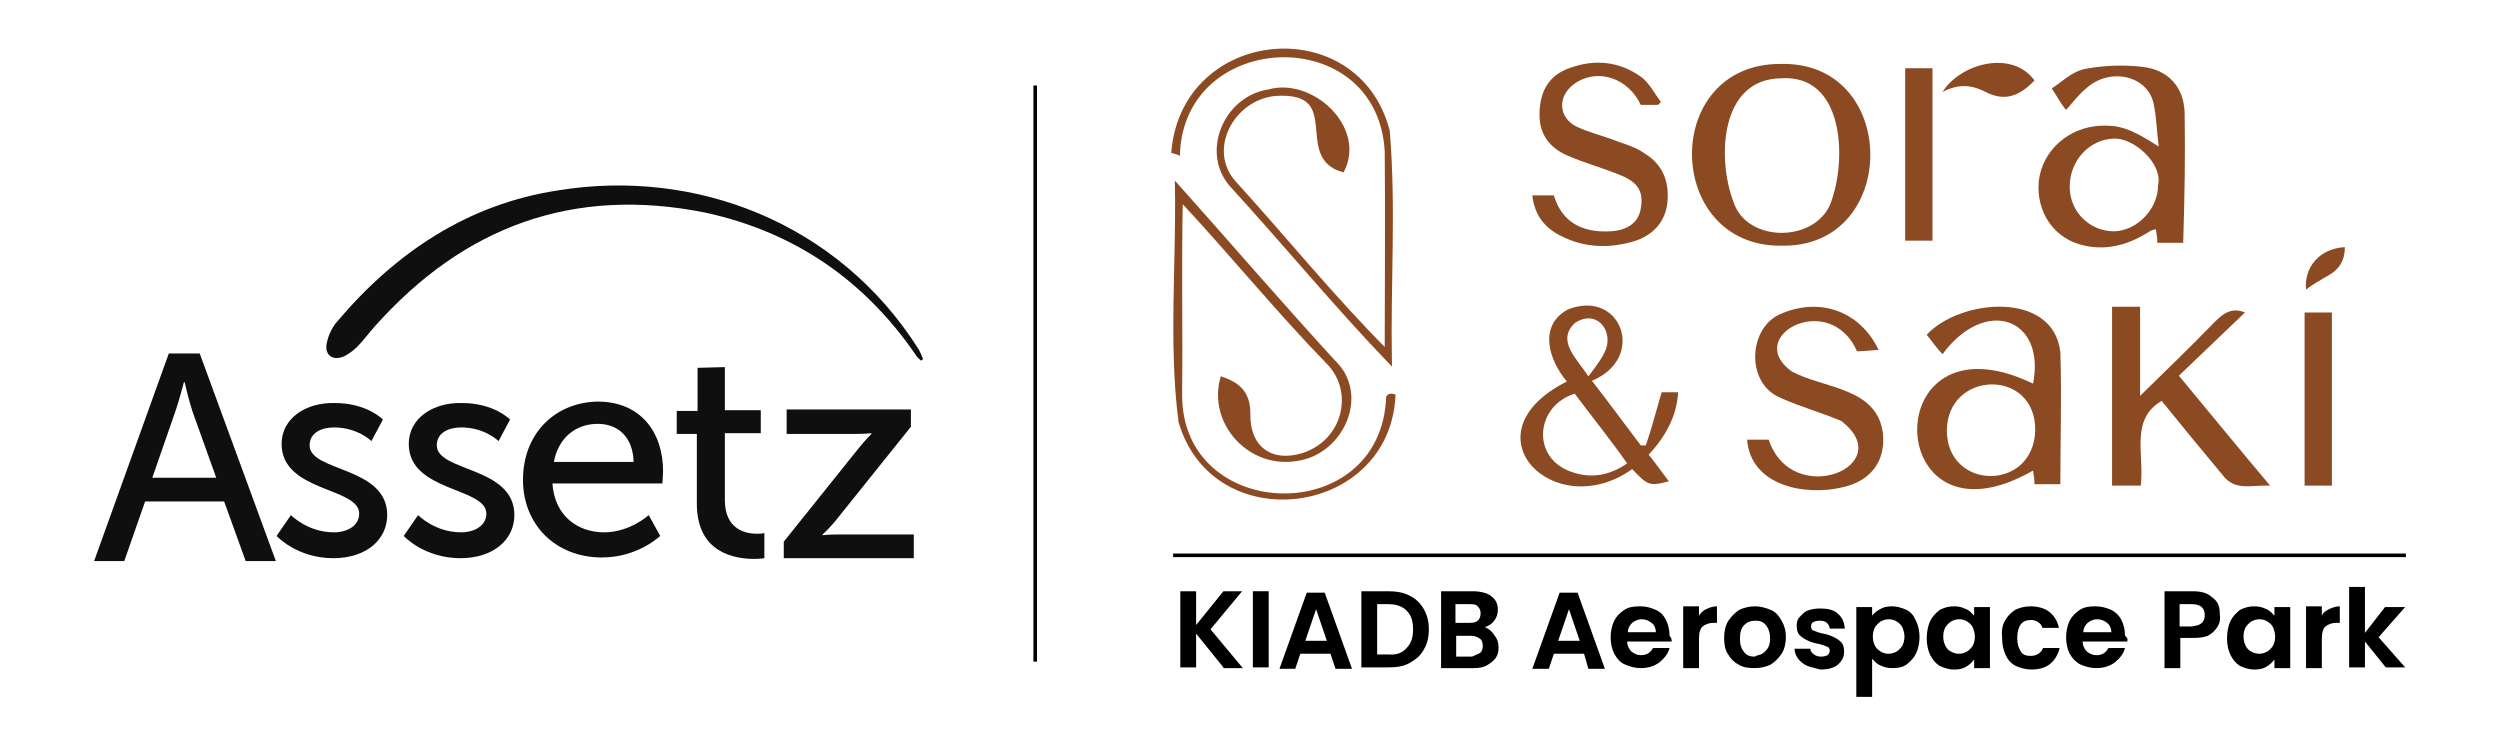
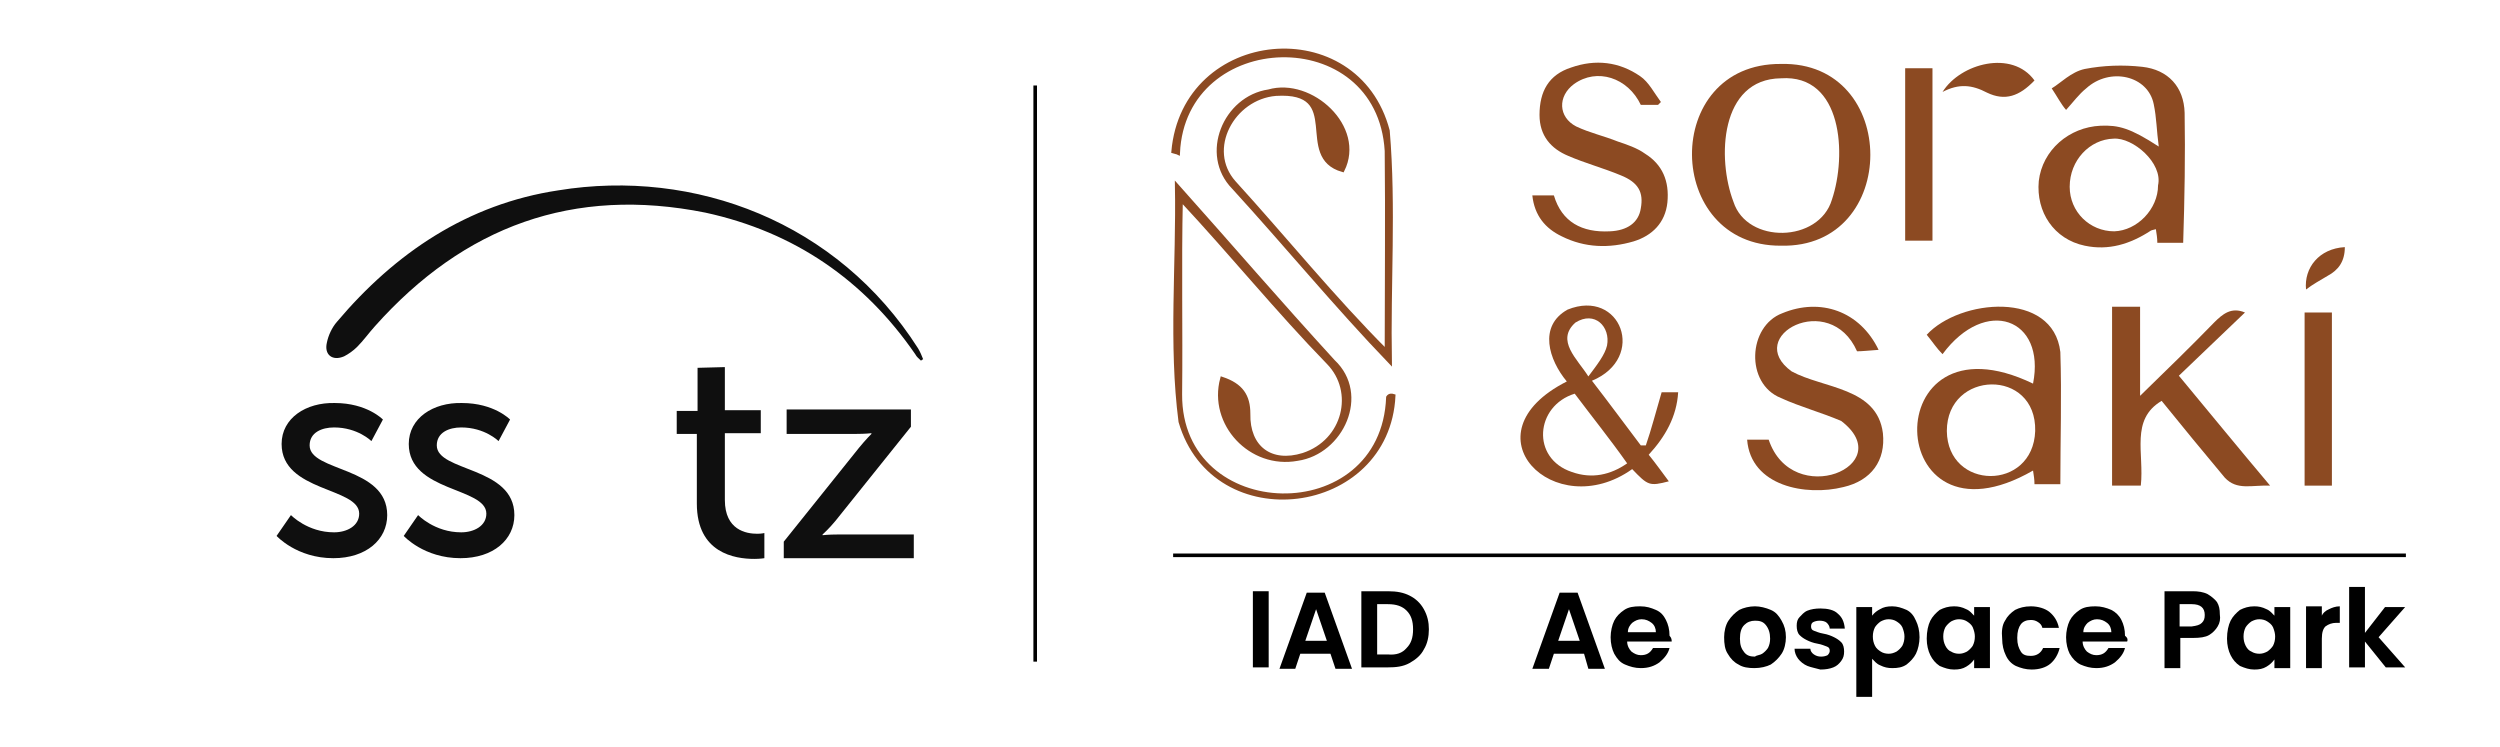
<svg xmlns="http://www.w3.org/2000/svg" version="1.1" id="Layer_1" x="0px" y="0px" viewBox="0 0 348 104" style="enable-background:new 0 0 348 104;" xml:space="preserve">
  <style type="text/css">
	.st0{fill:#0F0F0F;}
	.st1{fill:none;stroke:#000000;stroke-width:0.5;stroke-miterlimit:10;}
	.st2{fill:#8C4A22;stroke:#8C4A22;stroke-width:0.5;stroke-miterlimit:10;}
	.st3{fill:#8C4A22;}
</style>
  <g>
    <g>
      <g>
        <g>
          <g>
-             <path class="st0" d="M24.4,57.3c0.5-1.4,1.2-4.1,1.2-4.1h0.1c0,0,0.6,2.6,1.1,4.1l3.3,9.2h-8.9L24.4,57.3z M23.5,49.2       L13.1,78.1h4.2l2.9-8.3h11l3,8.3h4.2L27.8,49.2H23.5z" />
-           </g>
+             </g>
        </g>
        <g>
          <g>
            <path class="st0" d="M39.2,61.8c0,6.7,10.8,6,10.8,9.7c0,1.7-1.7,2.6-3.5,2.6c-3.7,0-6-2.4-6-2.4l-2,2.9c0,0,2.8,3.1,7.9,3.1       c4.6,0,7.5-2.6,7.5-6c0-6.8-10.8-6-10.8-9.7c0-1.8,1.7-2.5,3.4-2.5c3.3,0,5.2,1.9,5.2,1.9l1.6-3c0,0-2.2-2.3-6.7-2.3       C42.6,56,39.2,58.2,39.2,61.8" />
          </g>
        </g>
        <g>
          <g>
            <path class="st0" d="M56.9,61.8c0,6.7,10.8,6,10.8,9.7c0,1.7-1.7,2.6-3.5,2.6c-3.7,0-6-2.4-6-2.4l-2,2.9c0,0,2.8,3.1,7.9,3.1       c4.6,0,7.5-2.6,7.5-6c0-6.8-10.8-6-10.8-9.7c0-1.8,1.7-2.5,3.4-2.5c3.3,0,5.2,1.9,5.2,1.9l1.6-3c0,0-2.2-2.3-6.7-2.3       C60.3,56,56.9,58.2,56.9,61.8" />
          </g>
        </g>
        <g>
          <g>
-             <path class="st0" d="M83.2,59c2.7,0,4.9,1.7,5,5.3H77.1C77.7,61,80.1,59,83.2,59 M72.8,66.8c0,6.2,4.5,10.8,11,10.8       c5,0,8.1-3,8.1-3l-1.6-2.9c0,0-2.6,2.4-6.2,2.4c-3.7,0-6.9-2.3-7.2-6.8h15.3c0,0,0.1-1.2,0.1-1.7c0-5.4-3.1-9.7-9.1-9.7       C77.3,56,72.8,60.3,72.8,66.8" />
-           </g>
+             </g>
        </g>
        <g>
          <g>
            <path class="st0" d="M97.1,51.2v6h-2.9v3.2H97v9.7c0,6.9,5.3,7.7,8,7.7c0.8,0,1.4-0.1,1.4-0.1v-3.5c0,0-0.4,0.1-1,0.1       c-1.5,0-4.5-0.5-4.5-4.7v-9.3h5v-3.2h-5v-6L97.1,51.2L97.1,51.2z" />
          </g>
        </g>
        <g>
          <g>
            <path class="st0" d="M109.5,57v3.4h9.7c1.3,0,2.1-0.1,2.1-0.1v0.1c0,0-0.8,0.8-1.7,1.9l-10.5,13.1v2.3h18.1v-3.3h-10.6       c-1.3,0-2.1,0.1-2.1,0.1v-0.1c0,0,0.9-0.8,1.8-1.9l10.5-13.1V57H109.5z" />
          </g>
        </g>
      </g>
      <g>
        <path class="st0" d="M128.2,50.2c-0.3-0.3-0.6-0.5-0.8-0.9c-7.1-10.3-16.8-17-29.2-19.7c-18.4-3.7-33.6,1.9-46,15.8     c-0.9,1-1.6,2-2.5,2.9c-0.5,0.5-1.2,1-1.8,1.3c-1.6,0.7-2.8-0.2-2.4-1.9c0.2-1,0.7-2.1,1.4-2.9c8.1-9.6,18.2-16.4,30.8-18.3     c19-3.1,38.9,4.4,50.1,22c0.3,0.5,0.5,1,0.7,1.5C128.5,50,128.3,50.1,128.2,50.2z" />
      </g>
    </g>
    <line class="st1" x1="144.1" y1="11.9" x2="144.1" y2="92.1" />
    <g>
      <g>
        <g>
          <g>
            <g>
              <path class="st2" d="M194,55.1c-0.8,16.6-25,19.7-29.7,3.6c-1.4-10.8-0.3-21.9-0.5-32.9c7.5,8.4,14.2,16.2,21.8,24.5        c4.9,4.6,1.2,12.7-5,13.6c-6.5,1.2-12.2-4.9-10.5-11.2c2.7,0.9,3.7,2.4,3.7,4.9c-0.1,4.7,3.1,7.1,7.6,5.7        c5.8-1.9,7.4-8.8,3.5-12.8c-7.1-7.3-13.5-15.2-20.5-22.7c-0.2,9.1,0,18-0.1,27.1c-0.1,18.3,28.2,19,28.9,0.4        C193.4,55,193.7,55,194,55.1z" />
              <path class="st2" d="M193.5,50.4c-7.5-7.8-14.4-16.2-21.8-24.3c-4.5-4.6-1.2-12.5,4.9-13.4c5.9-1.7,13.3,5,10.3,11        c-6.7-1.9,0.5-11.2-9.3-10.6c-6,0.5-9.9,7.7-5.8,12.3c7.1,7.8,13.8,16.1,21.2,23.5c0-9.5,0.1-18.6,0-27.9        c-1.1-18.2-28.2-17.3-29,0.3c-0.2-0.1-0.4-0.1-0.7-0.2c1.5-17.1,25.6-19.3,29.9-2.9C194.1,28.9,193.3,39.5,193.5,50.4z" />
            </g>
            <path class="st3" d="M304.1,15.7c-0.1-3.6-2.3-6-5.9-6.4c-2.7-0.3-5.4-0.2-8,0.3c-1.9,0.4-3.4,2-4.6,2.7c0.8,1.2,1.3,2.2,2,3       c1-1.1,1.8-2.2,2.8-3c3.3-3,8.6-1.8,9.4,2.2c0.4,1.9,0.4,3.7,0.7,5.9c-4-2.6-5.6-3-8.1-2.9c-4.4,0.2-8.1,3.4-8.6,7.7       c-0.4,4.3,2.1,8.1,6.4,9c3.3,0.7,6.3-0.2,9.2-2.1c0.2-0.1,0.4-0.1,0.7-0.2c0.1,0.7,0.2,1.2,0.2,1.9h3.6       C304.1,27.5,304.2,21.6,304.1,15.7z M300.4,25.8c0,3.3-2.9,6.3-6.1,6.4c-3.4,0-6.2-2.7-6.2-6.2c0-3.7,2.8-6.6,6.1-6.7       C296.9,19.1,301.1,22.7,300.4,25.8z" />
            <path class="st3" d="M247.9,8.9c-16.7-0.1-16.3,25.4,0,25.3C264.5,34.6,264.5,8.5,247.9,8.9z M255,27.8       c-1.8,6-11.8,6.2-13.7,0.3c-2.3-6-1.9-17.1,6.6-17.2C256.5,10.3,257.1,21.6,255,27.8z" />
            <path class="st3" d="M232.1,28.2c-0.3,2.8-2.1,4.6-4.7,5.4c-3.4,1-6.8,0.9-10-0.7c-2.3-1.1-3.8-2.9-4.1-5.7h3       c1.1,3.7,3.9,5.2,7.8,5c2.4-0.1,4-1.2,4.3-3.2c0.4-2.2-0.3-3.6-2.8-4.6c-2.4-1-5-1.7-7.3-2.7c-2.4-1-4-2.8-4-5.7       c0-3.3,1.3-5.6,4.4-6.6c3.4-1.2,6.7-0.8,9.6,1.2c1.2,0.8,2,2.4,2.9,3.6c-0.1,0.1-0.3,0.3-0.4,0.4h-2.4       c-1.8-3.8-6.1-5.2-9.3-2.9c-2.3,1.7-2.2,4.6,0.3,5.9c1.9,0.9,3.8,1.3,5.8,2.1c1.2,0.4,2.7,0.9,3.8,1.7       C231.4,22.9,232.4,25.2,232.1,28.2z" />
            <rect x="265.2" y="9.5" class="st3" width="3.8" height="24" />
            <path class="st3" d="M283.2,11.2c-2.1,2.2-4.1,2.9-6.6,1.7c-2.1-1.1-3.9-1.3-6.2-0.1C272.9,8.8,280.1,6.9,283.2,11.2z" />
            <g>
              <path class="st3" d="M233.6,54.6h-2.3c-0.8,2.7-1.4,5.1-2.2,7.4c-0.2,0-0.4,0-0.7,0c-2.2-2.9-4.4-5.9-6.8-9        c7.7-3.2,4-12.9-3.4-9.9c-4.1,2.3-2.6,7-0.1,10c-14.4,7.3-1.7,19.9,9.1,12.2c2.2,2.3,2.4,2.4,5.1,1.7        c-0.9-1.2-1.9-2.6-2.8-3.7C231.8,60.8,233.4,58,233.6,54.6z M219.3,44.9c2.7-1.7,4.9,0.6,4.4,3.2c-0.3,1.3-1.4,2.7-2.6,4.3        C219.6,50,216.5,47.4,219.3,44.9z M218.8,65.7c-5.7-1.9-5.1-9.2,0.4-10.9c2.4,3.2,4.9,6.3,7.3,9.7        C224.2,66.1,221.6,66.7,218.8,65.7z" />
              <g>
                <path class="st3" d="M286.8,49c-1-8.6-14-7.4-18.6-2.4c0.9,1.1,1.4,1.9,2.2,2.7c6-8.1,14.4-5,12.6,4.1         c-22-10.6-21,24.2,0,12.1c0.1,0.7,0.2,1.2,0.2,1.9h3.6C286.8,61.2,287,55.1,286.8,49z M283.3,60c-0.3,8.4-12.2,8.3-12.3,0         C271,51.5,283.5,51.2,283.3,60z" />
                <path class="st3" d="M316,67.6c-2.6-0.1-4.6,0.7-6.3-1.1c-3-3.6-5.9-7.1-8.8-10.7c-4.4,2.6-2.4,7.3-2.9,11.8h-4V42.7h3.9         v12.4c3.7-3.6,7-6.8,10.3-10.2c1.2-1.2,2.4-2.2,4.3-1.4c-3,2.9-6.1,5.8-9.2,8.8C307.7,57.6,311.7,62.5,316,67.6z" />
                <path class="st3" d="M256.6,67.8c-5.2,1.3-12.9-0.1-13.4-6.6h3c3.3,9.8,18.2,3.6,10.1-2.6c-2.8-1.2-5.8-2-8.4-3.2         c-5-2-4.6-10,0.2-11.8c5.3-2.2,10.8-0.3,13.4,5.1c-1.4,0.1-2.3,0.2-3,0.2c-3.8-8.6-15.9-2.1-9.1,2.8         c4.4,2.4,11.9,2.2,12.7,8.6C262.5,64.1,260.5,66.9,256.6,67.8z" />
                <rect x="320.8" y="43.5" class="st3" width="3.8" height="24.1" />
                <path class="st3" d="M324,38.4c-1,0.6-2.1,1.2-3,1.9c-0.3-3,1.8-5.7,5.4-5.9C326.4,36.4,325.5,37.6,324,38.4z" />
              </g>
            </g>
          </g>
        </g>
      </g>
      <line class="st1" x1="334.9" y1="77.3" x2="163.3" y2="77.3" />
      <g>
-         <path d="M170.3,92.9l-3.8-4.7v4.7h-2.2V82.3h2.2V87l3.8-4.7h2.6l-4.4,5.3l4.5,5.4H170.3z" />
        <path d="M176.6,82.3v10.6h-2.2V82.3H176.6z" />
        <path d="M185.2,91h-4.2l-0.7,2.1h-2.2l3.8-10.6h2.5l3.8,10.6h-2.3L185.2,91z M184.7,89.2l-1.5-4.4l-1.5,4.4H184.7z" />
        <path d="M196.2,82.9c0.8,0.4,1.5,1,2,1.9s0.7,1.8,0.7,2.8s-0.2,2-0.7,2.8c-0.4,0.8-1.1,1.4-2,1.9s-1.9,0.6-3,0.6h-3.7V82.3h3.7     C194.5,82.3,195.4,82.5,196.2,82.9z M195.8,90.2c0.6-0.6,0.9-1.4,0.9-2.6s-0.3-2-0.9-2.6c-0.6-0.6-1.4-0.9-2.6-0.9h-1.5v7h1.5     C194.4,91.2,195.2,90.9,195.8,90.2z" />
-         <path d="M208,88.4c0.4,0.5,0.6,1,0.6,1.7s-0.1,1-0.4,1.5c-0.3,0.4-0.7,0.7-1.2,1c-0.5,0.3-1.1,0.4-1.9,0.4h-4.5V82.3h4.4     c0.7,0,1.3,0.1,1.9,0.3c0.5,0.2,0.9,0.5,1.2,0.9c0.3,0.4,0.4,0.9,0.4,1.4c0,0.6-0.2,1.1-0.5,1.5c-0.3,0.4-0.7,0.7-1.3,0.9     C207.2,87.5,207.7,87.9,208,88.4z M202.6,86.7h2c0.5,0,0.9-0.1,1.1-0.3s0.4-0.5,0.4-1c0-0.4-0.1-0.7-0.4-1     c-0.3-0.3-0.6-0.3-1.1-0.3h-2V86.7z M206,90.9c0.3-0.2,0.4-0.6,0.4-1s-0.1-0.8-0.4-1c-0.3-0.2-0.7-0.4-1.2-0.4h-2.1v2.9h2.2     C205.3,91.2,205.7,91.1,206,90.9z" />
        <path d="M220.5,91h-4.2l-0.7,2.1h-2.3l3.8-10.6h2.5l3.8,10.6h-2.3L220.5,91z M219.9,89.2l-1.5-4.4l-1.5,4.4H219.9z" />
        <path d="M232.7,89.3h-6.2c0,0.6,0.3,1.1,0.6,1.4c0.4,0.3,0.8,0.5,1.3,0.5c0.8,0,1.3-0.3,1.7-1h2.3c-0.2,0.8-0.7,1.4-1.4,2     c-0.7,0.5-1.5,0.8-2.6,0.8c-0.8,0-1.5-0.2-2.2-0.5s-1.1-0.8-1.5-1.5c-0.3-0.6-0.5-1.4-0.5-2.3c0-0.8,0.2-1.7,0.5-2.3     c0.3-0.6,0.8-1.1,1.4-1.5s1.3-0.5,2.2-0.5s1.5,0.2,2.2,0.5s1.1,0.8,1.4,1.4s0.5,1.3,0.5,2.2C232.7,88.8,232.7,89.1,232.7,89.3z      M230.5,88c0-0.5-0.2-1-0.6-1.3c-0.4-0.3-0.8-0.5-1.4-0.5c-0.5,0-0.9,0.2-1.3,0.5c-0.3,0.3-0.6,0.7-0.6,1.3H230.5z" />
-         <path d="M237.5,84.8c0.4-0.2,0.9-0.4,1.5-0.4v2.3h-0.5c-0.6,0-1.1,0.2-1.5,0.5c-0.3,0.3-0.5,0.8-0.5,1.7V93h-2.2v-8.6h2.2v1.3     C236.7,85.4,237,85,237.5,84.8z" />
        <path d="M242,92.5c-0.6-0.3-1.1-0.8-1.5-1.5c-0.4-0.6-0.5-1.4-0.5-2.3c0-0.8,0.2-1.7,0.6-2.3s0.9-1.1,1.5-1.5     c0.6-0.3,1.4-0.5,2.2-0.5c0.7,0,1.5,0.2,2.2,0.5s1.1,0.8,1.5,1.5s0.6,1.4,0.6,2.3c0,0.8-0.2,1.7-0.6,2.3s-0.9,1.1-1.5,1.5     c-0.6,0.3-1.4,0.5-2.3,0.5C243.4,93,242.6,92.9,242,92.5z M245.3,91c0.3-0.2,0.6-0.5,0.8-0.8c0.2-0.4,0.3-0.8,0.3-1.3     c0-0.8-0.2-1.4-0.6-1.9s-0.9-0.6-1.5-0.6s-1.1,0.2-1.5,0.6s-0.6,1-0.6,1.9s0.2,1.4,0.6,1.9s0.9,0.6,1.5,0.6     C244.5,91.2,245,91.2,245.3,91z" />
        <path d="M251.6,92.7c-0.5-0.2-1-0.6-1.3-1c-0.3-0.4-0.5-0.9-0.5-1.4h2.2c0,0.3,0.2,0.6,0.5,0.8c0.3,0.2,0.6,0.3,1,0.3     s0.7-0.1,0.9-0.2c0.2-0.2,0.3-0.4,0.3-0.6c0-0.3-0.1-0.5-0.4-0.6c-0.3-0.1-0.7-0.3-1.3-0.4c-0.6-0.1-1.1-0.3-1.5-0.5     s-0.7-0.4-1-0.7c-0.3-0.3-0.4-0.8-0.4-1.3s0.1-0.9,0.4-1.2c0.3-0.3,0.6-0.7,1.1-0.9c0.5-0.2,1.1-0.3,1.8-0.3c1,0,1.9,0.2,2.4,0.7     c0.6,0.5,0.9,1.1,1,2.1h-2.1c0-0.3-0.2-0.6-0.4-0.8c-0.2-0.2-0.6-0.3-1-0.3s-0.7,0.1-0.9,0.2s-0.3,0.3-0.3,0.6     c0,0.3,0.1,0.5,0.4,0.6s0.7,0.3,1.3,0.4s1.1,0.3,1.5,0.5s0.7,0.4,1,0.7c0.3,0.3,0.4,0.8,0.4,1.3s-0.1,0.9-0.4,1.3     c-0.3,0.4-0.6,0.7-1.1,0.9c-0.5,0.2-1.1,0.3-1.8,0.3C252.7,93,252.1,92.9,251.6,92.7z" />
        <path d="M261.7,84.8c0.5-0.3,1-0.4,1.7-0.4c0.7,0,1.3,0.2,2,0.5c0.6,0.3,1,0.8,1.3,1.5c0.3,0.6,0.5,1.4,0.5,2.3     c0,0.8-0.2,1.7-0.5,2.3c-0.3,0.6-0.8,1.1-1.3,1.5c-0.6,0.4-1.2,0.5-2,0.5c-0.6,0-1.1-0.1-1.7-0.4c-0.5-0.2-0.8-0.6-1.1-0.9v5.3     h-2.2V84.5h2.2v1.2C260.9,85.3,261.3,85,261.7,84.8z M264.8,87.3c-0.2-0.4-0.5-0.6-0.8-0.8c-0.3-0.2-0.7-0.3-1.1-0.3     s-0.7,0.1-1.1,0.3c-0.3,0.2-0.6,0.5-0.8,0.8c-0.2,0.4-0.3,0.8-0.3,1.3s0.1,0.9,0.3,1.3c0.2,0.4,0.5,0.6,0.8,0.8     c0.3,0.2,0.7,0.3,1.1,0.3s0.7-0.1,1.1-0.3c0.3-0.2,0.6-0.5,0.8-0.8c0.2-0.4,0.3-0.8,0.3-1.3C265.1,88.2,265,87.8,264.8,87.3z" />
        <path d="M268.7,86.4c0.3-0.6,0.8-1.1,1.3-1.5c0.6-0.3,1.2-0.5,2-0.5c0.6,0,1.1,0.1,1.7,0.4c0.5,0.2,0.8,0.6,1.1,0.9v-1.2h2.2v8.5     h-2.2v-1.2c-0.3,0.4-0.6,0.7-1.1,1c-0.5,0.3-1,0.4-1.7,0.4c-0.7,0-1.3-0.2-2-0.5c-0.6-0.4-1-0.9-1.3-1.5s-0.5-1.4-0.5-2.3     C268.2,87.9,268.4,87,268.7,86.4z M274.6,87.3c-0.2-0.4-0.5-0.6-0.8-0.8c-0.3-0.2-0.7-0.3-1.1-0.3s-0.7,0.1-1.1,0.3     c-0.3,0.2-0.6,0.5-0.8,0.8c-0.2,0.4-0.3,0.8-0.3,1.3s0.1,0.9,0.3,1.3c0.2,0.4,0.5,0.7,0.8,0.8c0.3,0.2,0.7,0.3,1.1,0.3     s0.7-0.1,1.1-0.3c0.3-0.2,0.6-0.5,0.8-0.8c0.2-0.4,0.3-0.8,0.3-1.3C274.9,88.2,274.8,87.8,274.6,87.3z" />
        <path d="M279.1,86.4c0.3-0.6,0.8-1.1,1.4-1.5c0.6-0.3,1.3-0.5,2.2-0.5c1,0,2,0.3,2.6,0.8c0.6,0.5,1.1,1.2,1.3,2.2h-2.3     c-0.1-0.4-0.3-0.6-0.6-0.8c-0.3-0.2-0.6-0.3-1-0.3c-0.6,0-1.1,0.2-1.4,0.6s-0.5,1-0.5,1.9s0.2,1.4,0.5,1.9s0.8,0.6,1.4,0.6     c0.8,0,1.4-0.4,1.7-1.1h2.3c-0.2,0.9-0.7,1.7-1.3,2.2c-0.6,0.5-1.5,0.8-2.6,0.8c-0.8,0-1.5-0.2-2.2-0.5c-0.6-0.3-1.1-0.8-1.4-1.5     c-0.3-0.6-0.5-1.4-0.5-2.3C278.6,87.9,278.7,87,279.1,86.4z" />
        <path d="M296.1,89.3h-6.2c0,0.6,0.3,1.1,0.6,1.4c0.4,0.3,0.8,0.5,1.3,0.5c0.8,0,1.3-0.3,1.7-1h2.3c-0.2,0.8-0.7,1.4-1.4,2     c-0.7,0.5-1.5,0.8-2.6,0.8c-0.8,0-1.5-0.2-2.2-0.5c-0.6-0.3-1.1-0.8-1.5-1.5c-0.3-0.6-0.5-1.4-0.5-2.3c0-0.8,0.2-1.7,0.5-2.3     c0.3-0.6,0.8-1.1,1.4-1.5c0.6-0.4,1.3-0.5,2.2-0.5c0.8,0,1.5,0.2,2.2,0.5c0.6,0.3,1.1,0.8,1.4,1.4s0.5,1.3,0.5,2.2     C296.2,88.8,296.2,89.1,296.1,89.3z M293.9,88c0-0.5-0.2-1-0.6-1.3s-0.8-0.5-1.4-0.5c-0.5,0-0.9,0.2-1.3,0.5     c-0.3,0.3-0.6,0.7-0.6,1.3H293.9z" />
        <path d="M308.7,87.2c-0.3,0.5-0.7,0.9-1.2,1.2s-1.3,0.4-2.2,0.4h-1.8V93h-2.2V82.3h3.9c0.8,0,1.5,0.1,2.1,0.4     c0.5,0.3,1,0.7,1.3,1.1c0.3,0.5,0.4,1,0.4,1.7C309.1,86.2,309,86.7,308.7,87.2z M306.5,86.7c0.3-0.3,0.4-0.6,0.4-1.1     c0-1-0.6-1.5-1.8-1.5h-1.7v3.1h1.7C305.8,87.1,306.2,87,306.5,86.7z" />
        <path d="M310.5,86.4c0.3-0.6,0.8-1.1,1.3-1.5c0.6-0.3,1.2-0.5,2-0.5c0.6,0,1.1,0.1,1.7,0.4c0.5,0.2,0.8,0.6,1.1,0.9v-1.2h2.2v8.5     h-2.2v-1.2c-0.3,0.4-0.6,0.7-1.1,1c-0.5,0.3-1,0.4-1.7,0.4c-0.7,0-1.3-0.2-2-0.5c-0.6-0.4-1-0.9-1.3-1.5     c-0.3-0.6-0.5-1.4-0.5-2.3C310,87.9,310.2,87,310.5,86.4z M316.4,87.3c-0.2-0.4-0.5-0.6-0.8-0.8c-0.3-0.2-0.7-0.3-1.1-0.3     s-0.7,0.1-1.1,0.3c-0.3,0.2-0.6,0.5-0.8,0.8c-0.2,0.4-0.3,0.8-0.3,1.3s0.1,0.9,0.3,1.3s0.5,0.7,0.8,0.8c0.3,0.2,0.7,0.3,1.1,0.3     s0.7-0.1,1.1-0.3c0.3-0.2,0.6-0.5,0.8-0.8c0.2-0.4,0.3-0.8,0.3-1.3C316.7,88.2,316.6,87.8,316.4,87.3z" />
        <path d="M324.2,84.8c0.4-0.2,0.9-0.4,1.5-0.4v2.3h-0.5c-0.6,0-1.1,0.2-1.5,0.5c-0.3,0.3-0.5,0.8-0.5,1.7V93H321v-8.6h2.2v1.3     C323.3,85.4,323.7,85,324.2,84.8z" />
        <path d="M332.1,92.9l-2.9-3.6v3.6h-2.2V81.7h2.2v6.4l2.8-3.6h2.8l-3.7,4.2l3.7,4.2H332.1z" />
      </g>
    </g>
  </g>
</svg>